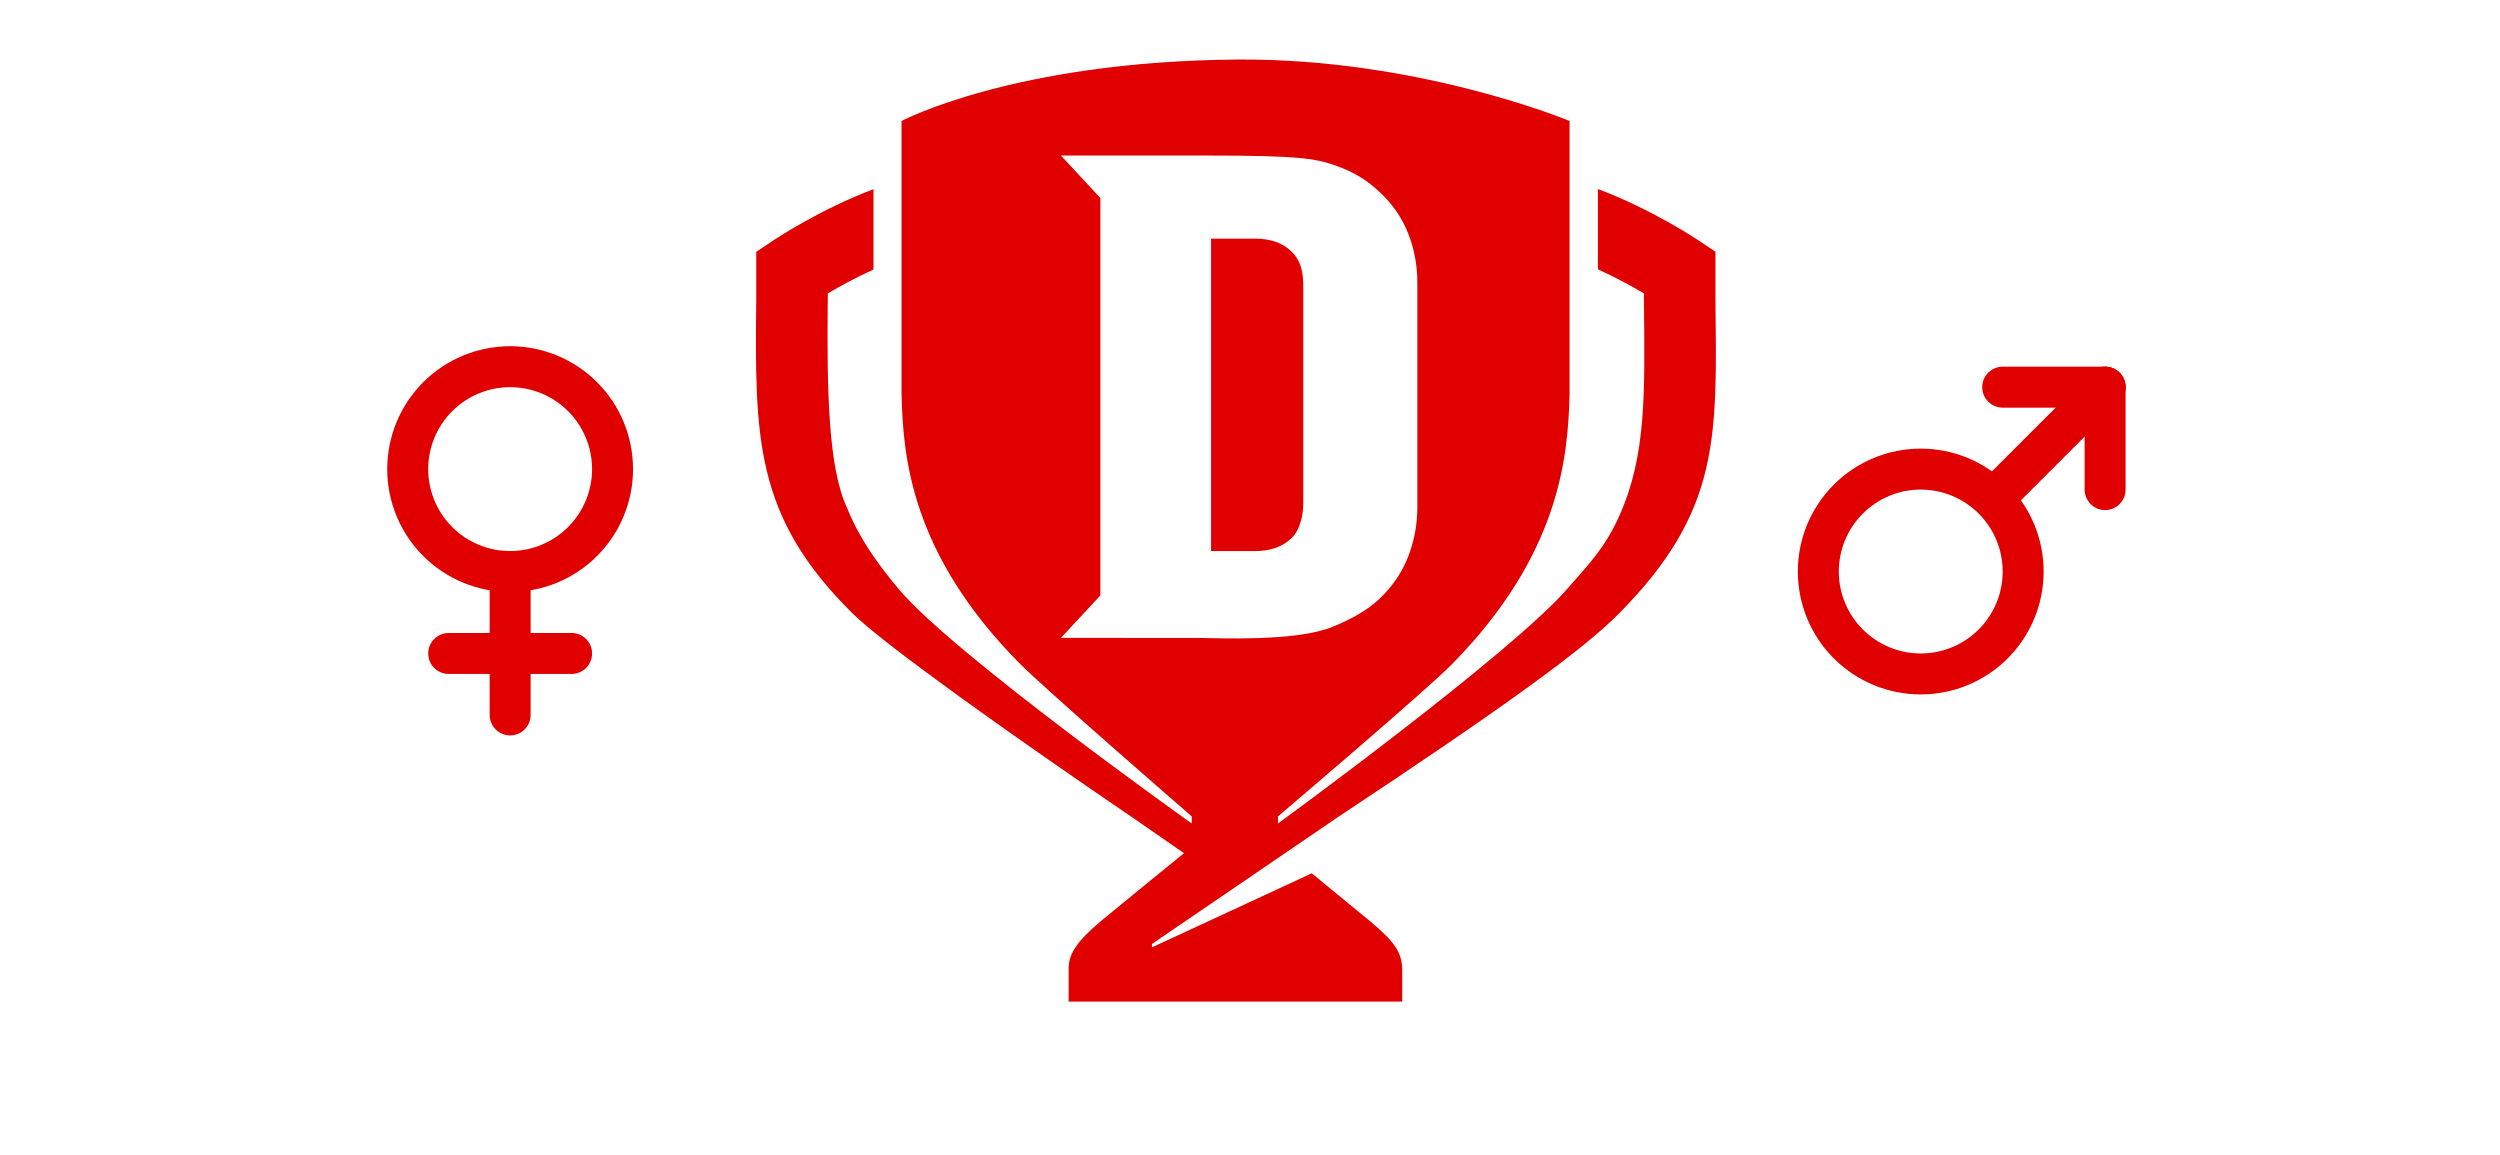
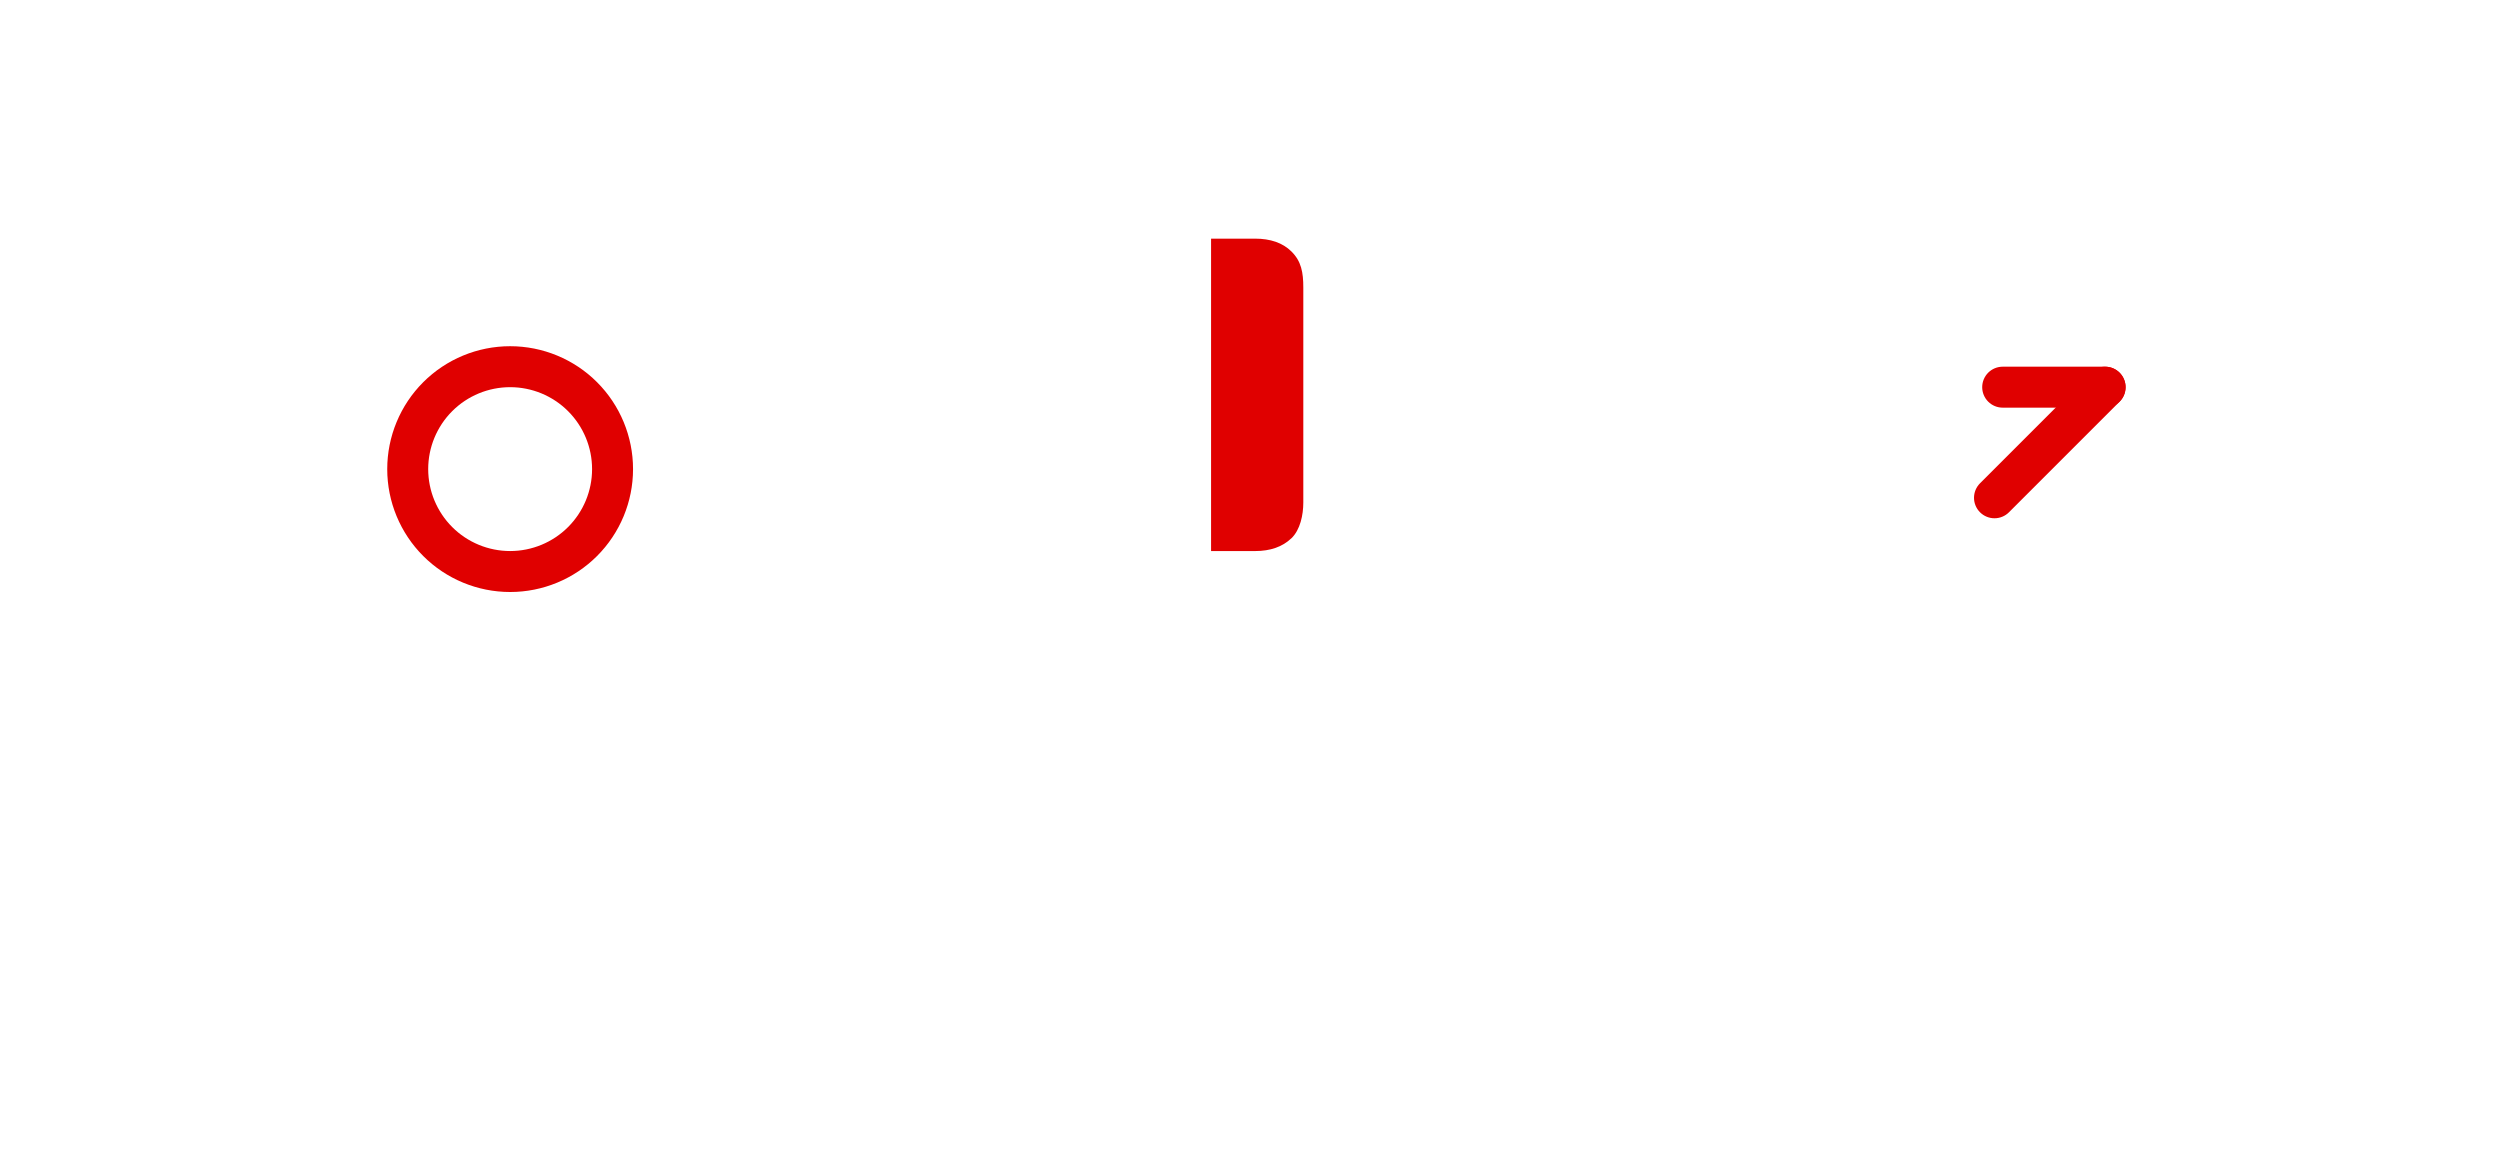
<svg xmlns="http://www.w3.org/2000/svg" width="210" height="97" viewBox="0 0 210 97" fill="none">
  <path d="M34.248 39.405C34.248 41.687 35.155 43.875 36.768 45.489C38.382 47.102 40.57 48.008 42.852 48.008C45.134 48.008 47.322 47.102 48.935 45.489C50.549 43.875 51.455 41.687 51.455 39.405C51.455 37.123 50.549 34.935 48.935 33.321C47.322 31.708 45.134 30.802 42.852 30.802C40.57 30.802 38.382 31.708 36.768 33.321C35.155 34.935 34.248 37.123 34.248 39.405Z" stroke="#E00000" stroke-width="3.441" stroke-linecap="round" stroke-linejoin="round" />
-   <path d="M42.852 48.009V60.054" stroke="#E00000" stroke-width="3.441" stroke-linecap="round" stroke-linejoin="round" />
-   <path d="M37.69 54.891H48.014" stroke="#E00000" stroke-width="3.441" stroke-linecap="round" stroke-linejoin="round" />
  <path d="M108.473 45.222C109.222 44.508 109.478 43.245 109.478 42.212V24.156C109.478 22.881 109.312 21.942 108.473 21.117C107.738 20.392 106.708 20.046 105.426 20.046H101.73V46.289H105.426C106.708 46.289 107.724 45.933 108.473 45.219V45.222Z" fill="#E00000" />
-   <path d="M112.101 68.823C126.249 59.465 132.981 54.59 136.021 51.51C144.526 42.891 144.218 36.755 144.098 25.109C144.093 24.657 144.098 21.147 144.098 21.147L142.699 20.21C142.489 20.068 138.687 17.549 134.226 15.88V22.623C135.762 23.326 137.132 24.08 138.085 24.641C138.085 24.777 138.088 24.951 138.091 25.177C138.172 33.07 138.289 38.264 136.043 43.285C134.779 46.156 133.164 47.7 131.745 49.356C127.074 54.806 107.348 69.174 107.348 69.174V68.578C107.348 68.578 119.795 58 121.946 55.813C130.982 46.633 131.718 38.473 131.843 33.089C131.843 33.086 131.843 33.084 131.843 33.081V10.163C131.843 10.163 119.185 4.874 103.865 5.002C85.153 5.158 75.73 10.163 75.73 10.163V33.081C75.855 38.465 76.549 46.488 85.591 55.674C87.718 57.837 100.107 68.578 100.107 68.578V69.174C100.107 69.174 80.163 55.01 75.536 49.536C73.526 47.158 72.047 44.925 71.181 42.722C69.566 39.369 69.452 32.77 69.531 25.18C69.531 24.954 69.536 24.777 69.536 24.644C70.484 24.085 71.846 23.334 73.374 22.637V15.893C68.924 17.563 65.135 20.076 64.926 20.215L63.526 21.152C63.526 21.152 63.531 24.666 63.526 25.115C63.406 36.76 63.365 43.373 71.603 51.516C74.297 54.179 85.204 61.922 95.346 68.82C97.885 70.58 99.456 71.669 99.456 71.669C99.355 71.734 93.105 76.844 92.495 77.356C90.406 79.104 89.799 80.142 89.766 81.286V84.134H117.785V81.286C117.695 79.948 117.158 79.107 115.059 77.358C113.964 76.446 112.518 75.291 110.189 73.358L96.763 79.578V79.292L112.106 68.826L112.101 68.823ZM89.121 53.58L92.43 50.018V16.634L89.121 13.066H101.572C109.293 13.066 110.554 13.336 112.177 13.905C113.798 14.474 114.835 15.147 115.903 16.144C116.97 17.141 117.766 18.29 118.28 19.592C118.798 20.893 119.057 22.274 119.057 23.734V42.602C119.057 44.064 118.798 45.453 118.28 46.772C117.763 48.09 116.97 49.258 115.903 50.274C114.835 51.29 113.468 52.036 111.867 52.679C108.759 53.929 102.084 53.588 100.761 53.588C100.611 53.588 89.118 53.58 89.118 53.58H89.121Z" fill="#E00000" />
-   <path d="M152.739 48.008C152.739 50.29 153.645 52.478 155.259 54.092C156.872 55.705 159.06 56.612 161.342 56.612C163.624 56.612 165.812 55.705 167.426 54.092C169.039 52.478 169.946 50.29 169.946 48.008C169.946 45.727 169.039 43.538 167.426 41.925C165.812 40.312 163.624 39.405 161.342 39.405C159.06 39.405 156.872 40.312 155.259 41.925C153.645 43.538 152.739 45.727 152.739 48.008Z" stroke="#E00000" stroke-width="3.441" stroke-linecap="round" stroke-linejoin="round" />
  <path d="M176.829 32.523L167.537 41.814" stroke="#E00000" stroke-width="3.441" stroke-linecap="round" stroke-linejoin="round" />
  <path d="M176.828 32.522H168.225" stroke="#E00000" stroke-width="3.441" stroke-linecap="round" stroke-linejoin="round" />
-   <path d="M176.829 32.523V41.126" stroke="#E00000" stroke-width="3.441" stroke-linecap="round" stroke-linejoin="round" />
</svg>